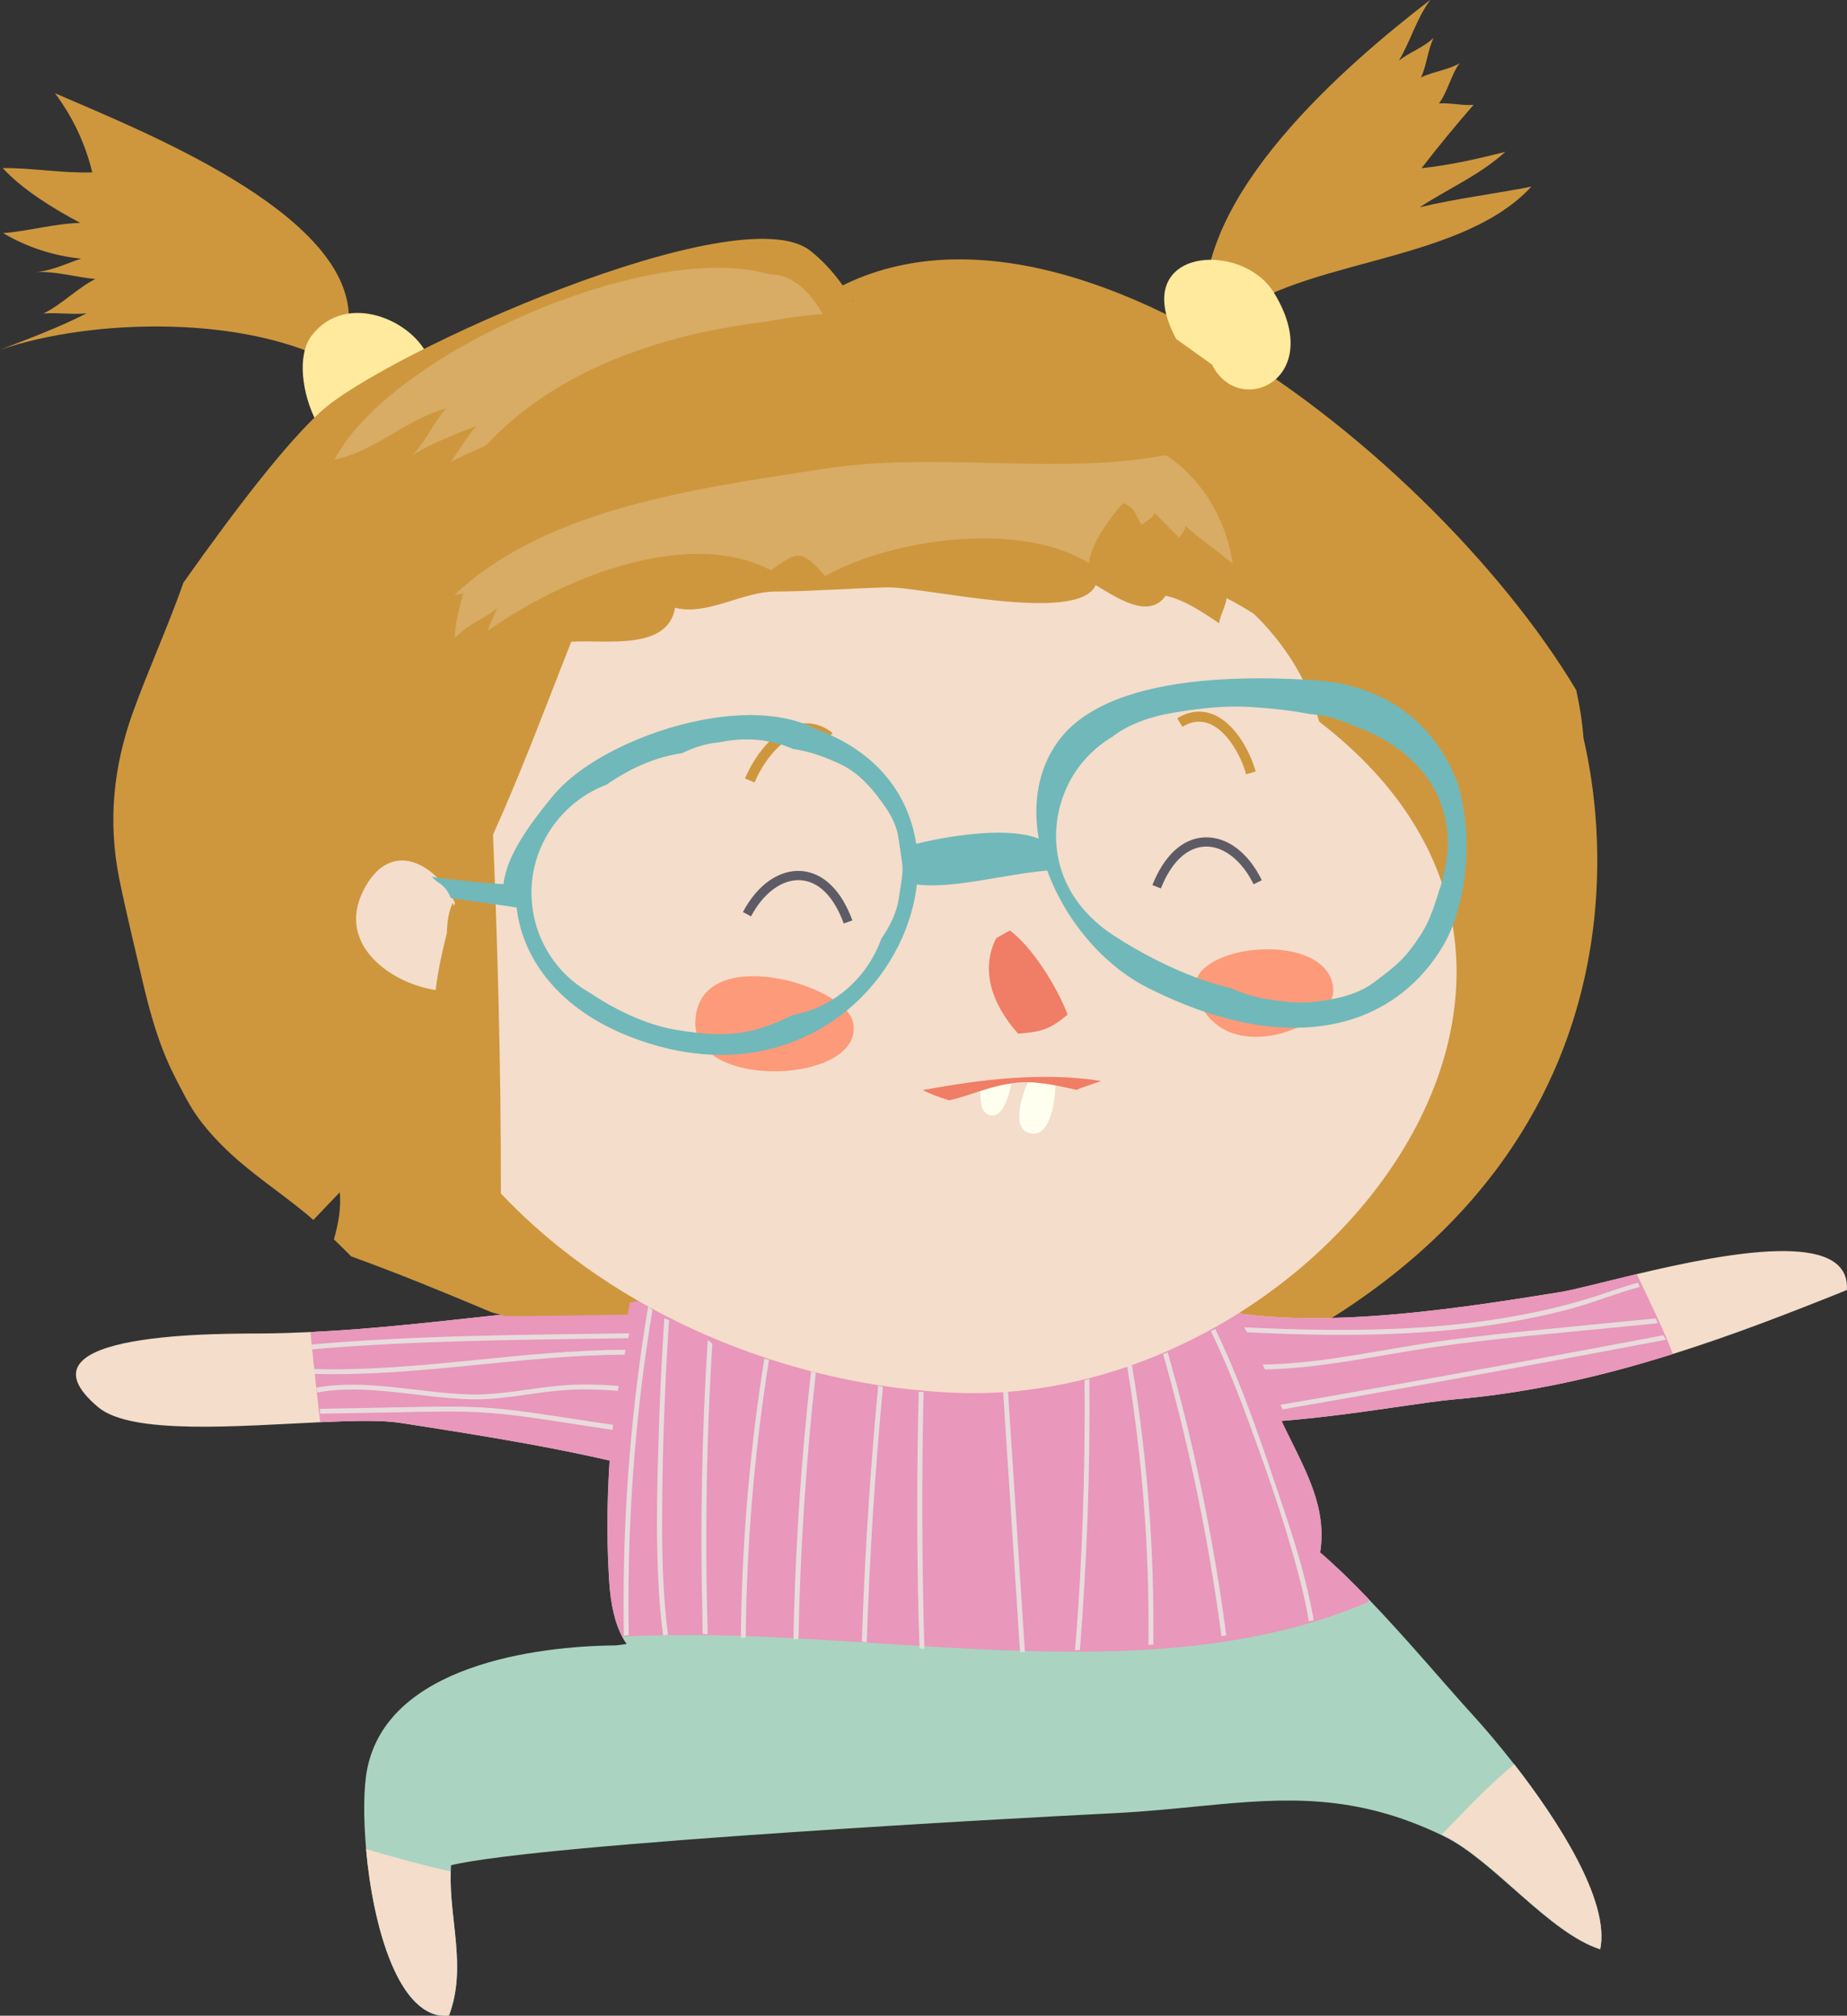
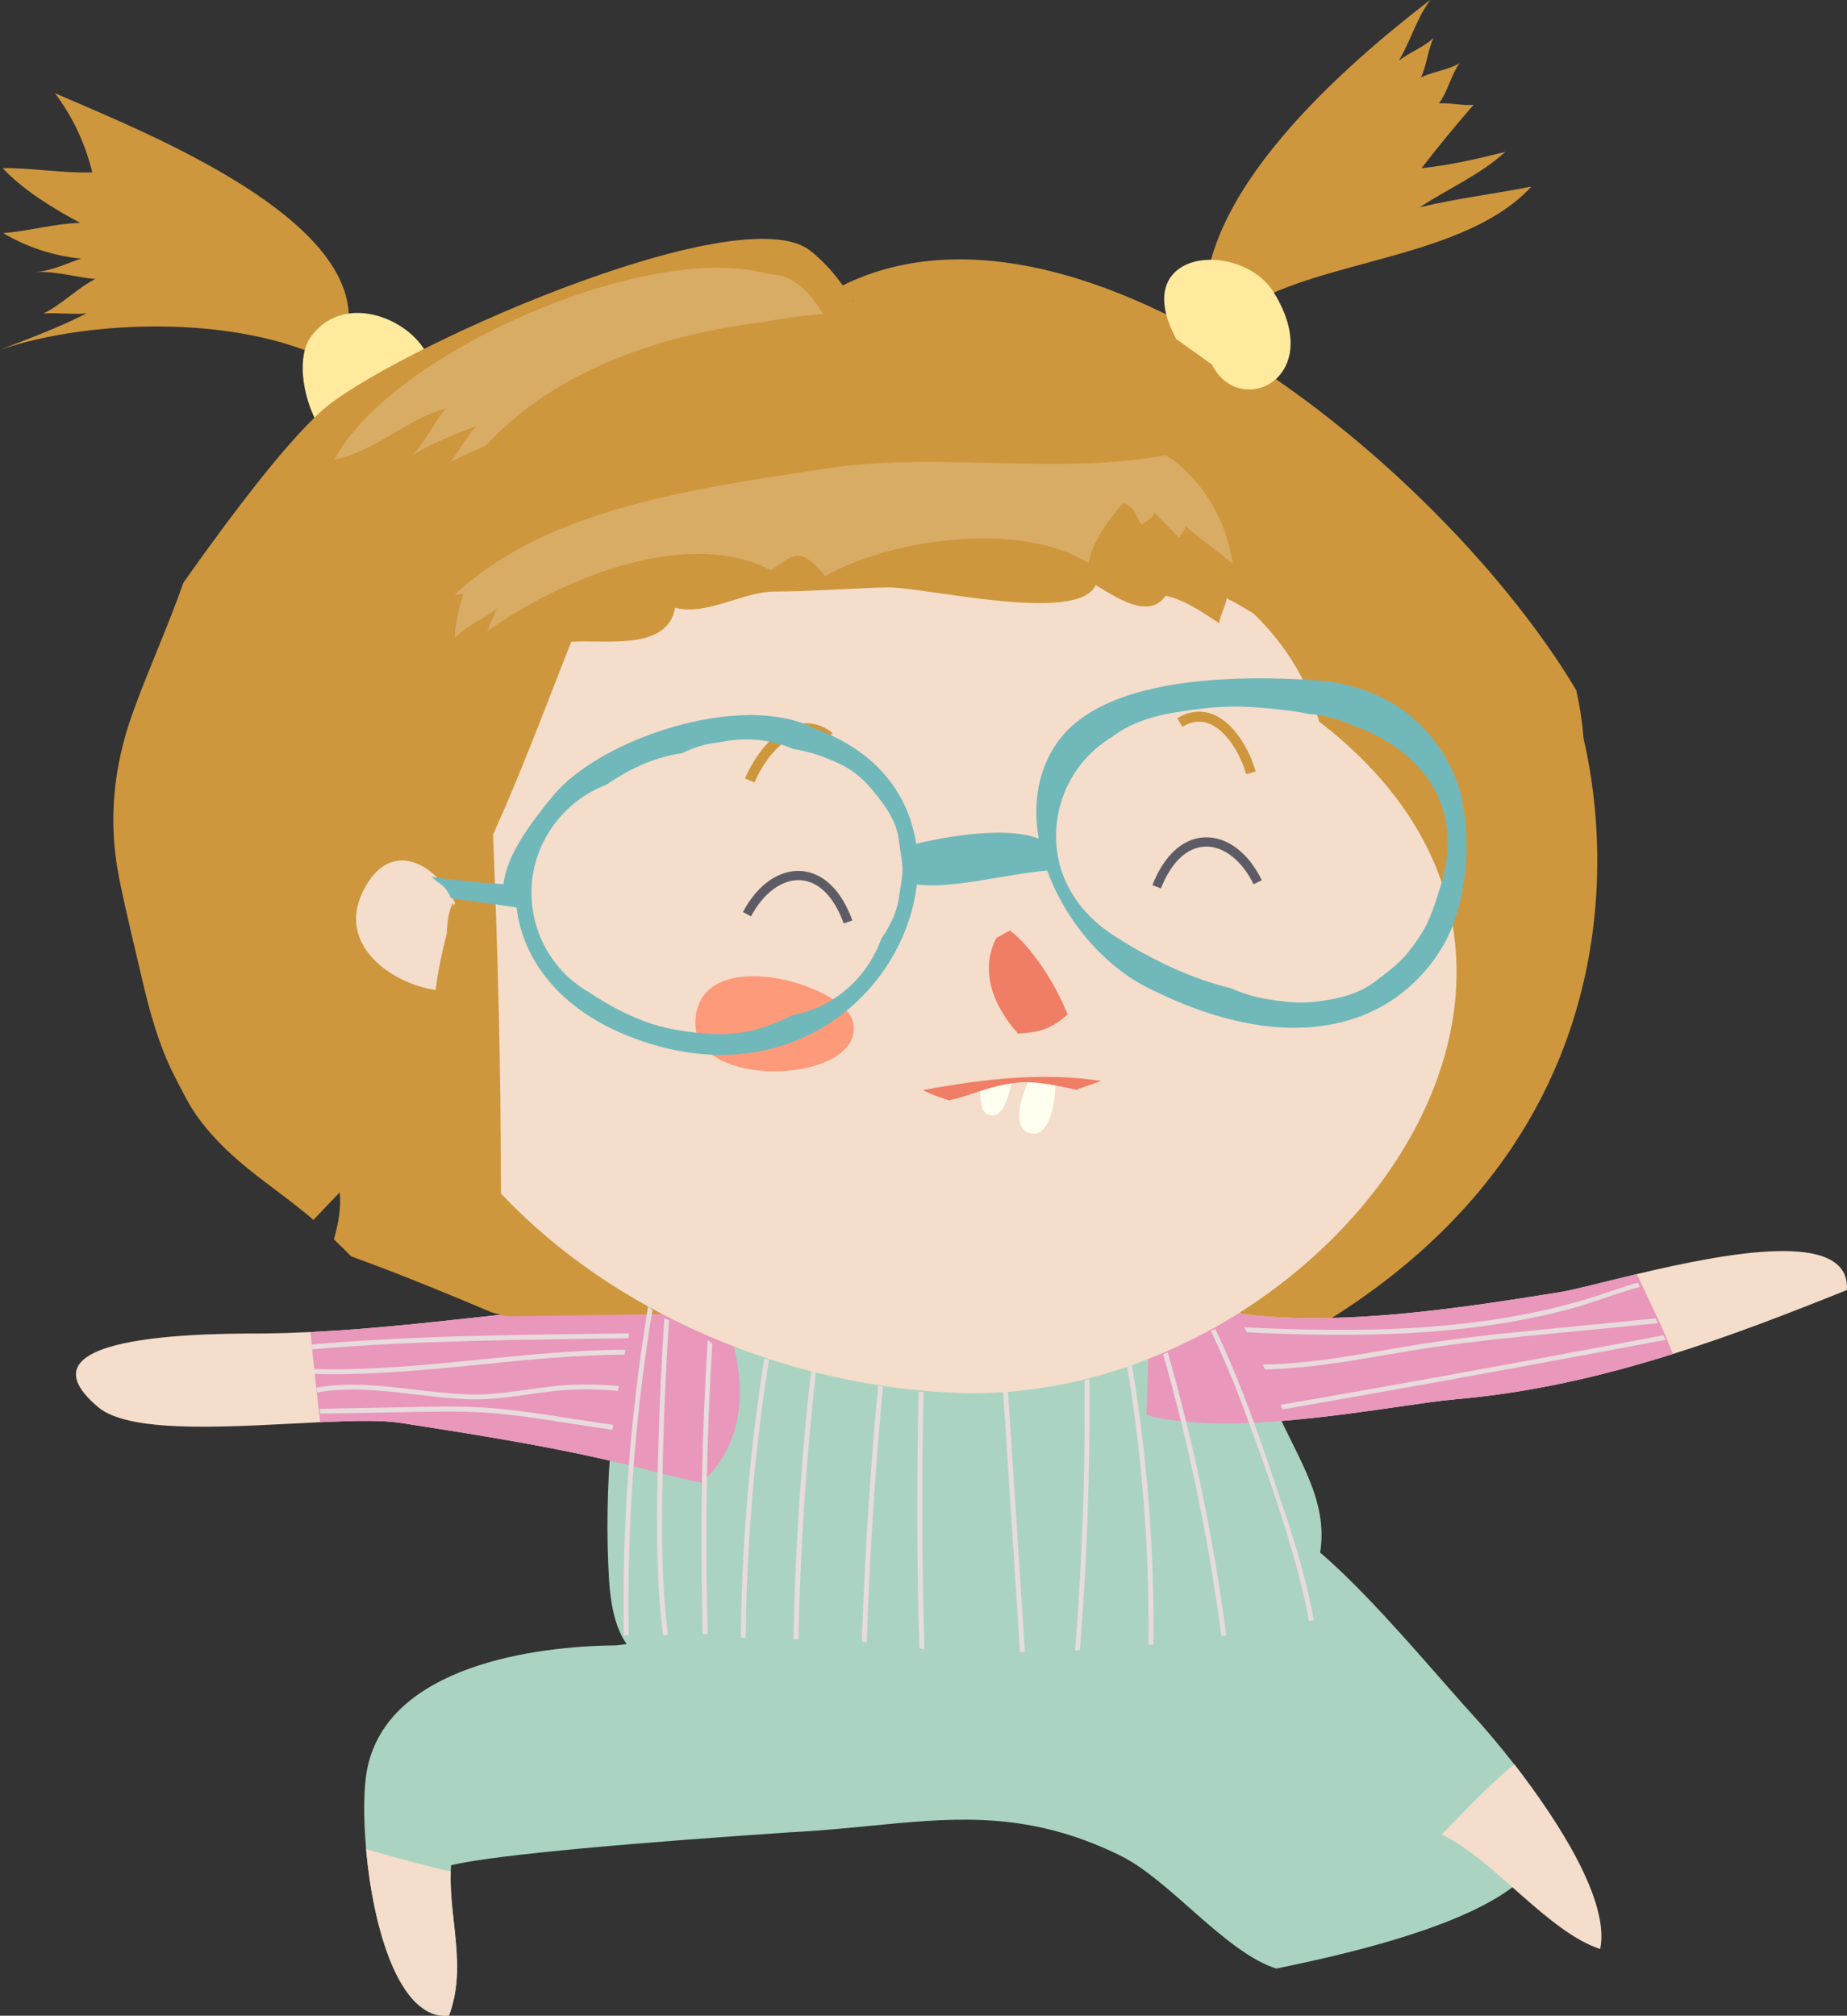
<svg xmlns="http://www.w3.org/2000/svg" version="1.1" x="0px" y="0px" viewBox="0 0 1323.1 1444.1" style="enable-background:new 0 0 1323.1 1444.1;" xml:space="preserve">
  <rect x="0" y="0" width="1323.1" height="1444.1" fill="#333333" stroke="none" />
  <style type="text/css">
	.st0{fill:#FFFFFF;}
	.st1{fill:#71B8BA;}
	.st2{fill:#E997BB;}
	.st3{fill:#F5AC52;}
	.st4{fill:#9DB868;}
	.st5{fill:#F5EA7A;}
	.st6{fill:#FF7C6D;}
	.st7{fill:#799977;}
	.st8{fill:#615E59;}
	.st9{fill:#FFD9B9;}
	.st10{fill:#F1D2C6;}
	.st11{fill:#E8B8AB;}
	.st12{fill:#FDAE95;}
	.st13{fill:#998776;}
	.st14{fill:#745866;}
	.st15{fill:#72635E;}
	.st16{fill:#F07D65;}
	.st17{fill:#F1CEB3;}
	.st18{fill:#4C4745;}
	.st19{fill:#F7C2B5;}
	.st20{fill:#EC939A;}
	.st21{fill:#FFB565;}
	.st22{fill:#FD9A7A;}
	.st23{fill:#F1CEB4;}
	.st24{fill:#E95351;}
	.st25{fill:#8B634F;}
	.st26{fill:#FCAEAE;}
	.st27{fill:#D9665C;}
	.st28{fill:#8C512A;}
	.st29{fill:#FFB491;}
	.st30{fill:#FEFBE5;}
	.st31{fill:#F9BF1C;}
	.st32{fill:#F87459;}
	.st33{fill:#FF968A;}
	.st34{fill:#8E675A;}
	.st35{fill:#F5AC95;}
	.st36{fill:#3E484A;}
	.st37{fill:#8DC6C8;}
	.st38{fill:#CE9374;}
	.st39{fill:#9F907E;}
	.st40{fill:#E8DBDC;}
	.st41{fill:#C46964;}
	.st42{fill:#3C363B;}
	.st43{fill:#B46964;}
	.st44{fill:#B96964;}
	.st45{fill:#F4F2EF;}
	.st46{fill:#CE973E;}
	.st47{fill:#F4DDCA;}
	.st48{fill:#AAD4C1;}
	.st49{fill:#FFEA9D;}
	.st50{fill:#D8AC65;}
	.st51{fill:#5D5C66;}
	.st52{fill:#FFFFEF;}
	.st53{fill:#EDACC9;}
	.st54{fill:#C6B391;}
	.st55{fill:#CCBF9E;}
	.st56{fill:#FFC5C2;}
	.st57{fill:#F9CBC1;}
	.st58{fill:#585A64;}
	.st59{fill:#F3977A;}
	.st60{fill:#F7EE95;}
</style>
  <g id="Layer_2">
</g>
  <g id="Layer_1">
    <g>
      <path class="st46" d="M557.9,237.1c161.7-157.2,466.1,81,571.2,257.3c0.1,0.5,0.2,1,0.3,1.3c0.6,2.9,1.2,5.9,1.8,8.9    c1.4,7.9,2.5,15.8,3.1,23.8c0.7,7.9,78.6,278.1-214.1,435.5c-19.2,10.3-43-7-64.6-8.1c17.1-142.6,137.7-320.1,43-434    c-51-61.4-134.7-130-206-140.5c-31.8-4.7-83.7-4.6-109.3-28c-26.6-24.2-21-65.1,17.3-57.9c-1.3-24.3-2.8-59.3,10.9-80.1    L557.9,237.1z" />
      <path class="st47" d="M502.8,1062.3c-14.3-3-26.5-6-34.8-8.2c-58.5-15.6-121.7-25.5-181-34.7c-13.4-2.1-34.1-1.6-57.6-0.5    c-58.8,2.7-135.3,9.3-159.1-10.8c-65.6-55.1,91.3-52.5,119.8-52.8c10.8-0.1,21.6-0.5,32.3-1c93-4.4,184.3-21.9,277.7-22.4    l19.7,9.5l138.2,66.5C673.4,1086.4,567.2,1075.5,502.8,1062.3z" />
      <path class="st47" d="M1323,924.2c-41.7,16.8-82.8,32.7-124.6,45.8c-50.4,15.9-101.8,27.8-156.1,32.5    c-42.8,3.7-155.4,28.2-221,11.4c-23.2-5.9-40.5-17.1-46.8-36l49-32.7l21.2-14.1c75.5,26.5,194.8,7.1,272.3-5.3    c10.3-1.6,31-7.2,55.5-13C1236.4,897.6,1325.9,880.3,1323,924.2z" />
-       <path class="st48" d="M1084.8,1264.1c-11.2-14.3-21.6-26.5-29-34.6c-19.6-21.4-48-55.4-76-84.5c-11.7-12.2-23.3-23.5-34.1-32.7    c5.9-37.6-15.8-66.7-31.8-103.3c-10.5-24-22-68.5-39.8-99.6c-9.9-17.4-21.8-30.6-36.5-33.6l-262.1,39l-124.3,18.5    c-11.7,64.8-19,131-14.9,198.5c1.1,18.2,4.4,31.5,9.5,41c1,1.8,2,3.5,3.1,5l-7.6,1c-57.2,0.4-163.8,14.4-178.3,88.8    c-2.5,12.6-2.8,33.9-0.7,57.4c4.9,55,23.2,122.3,59.3,119.3c13-34.4,0.2-68.3,1.3-103.3c0.1-1.5,0.1-3.1,0.2-4.7    c32.2-7.8,137.5-16.5,242.8-23.6c95.6-6.5,191.3-11.7,232.1-13.7c23.7-1.2,45.5-3.5,66.3-5.5c57-5.5,106.5-8.5,168.4,21.2    c0.7,0.3,1.3,0.6,2,1c35.2,17.2,74.9,69.1,111.6,80.9C1153.4,1362,1116.2,1304.4,1084.8,1264.1z" />
+       <path class="st48" d="M1084.8,1264.1c-11.2-14.3-21.6-26.5-29-34.6c-19.6-21.4-48-55.4-76-84.5c-11.7-12.2-23.3-23.5-34.1-32.7    c5.9-37.6-15.8-66.7-31.8-103.3c-10.5-24-22-68.5-39.8-99.6c-9.9-17.4-21.8-30.6-36.5-33.6l-262.1,39l-124.3,18.5    c-11.7,64.8-19,131-14.9,198.5c1.1,18.2,4.4,31.5,9.5,41c1,1.8,2,3.5,3.1,5l-7.6,1c-57.2,0.4-163.8,14.4-178.3,88.8    c-2.5,12.6-2.8,33.9-0.7,57.4c4.9,55,23.2,122.3,59.3,119.3c13-34.4,0.2-68.3,1.3-103.3c0.1-1.5,0.1-3.1,0.2-4.7    c32.2-7.8,137.5-16.5,242.8-23.6c23.7-1.2,45.5-3.5,66.3-5.5c57-5.5,106.5-8.5,168.4,21.2    c0.7,0.3,1.3,0.6,2,1c35.2,17.2,74.9,69.1,111.6,80.9C1153.4,1362,1116.2,1304.4,1084.8,1264.1z" />
      <path class="st47" d="M321.5,1444c-36.1,3-54.4-64.3-59.3-119.3c20,5.8,40.5,11.6,60.6,16C321.7,1375.7,334.6,1409.6,321.5,1444z" />
      <path class="st47" d="M1146.3,1396.3c-36.7-11.8-76.4-63.8-111.6-81c-0.7-0.3-1.4-0.7-2-1c16.3-16.5,33.9-35.7,52.1-50.3    C1116.2,1304.4,1153.4,1362.1,1146.3,1396.3z" />
      <path class="st2" d="M502.8,1062.3c-14.3-3-26.5-6-34.8-8.2c-58.5-15.6-121.7-25.5-181-34.7c-13.4-2.1-34.1-1.6-57.6-0.5    c-2.6-21.6-4.9-43.2-7-64.6c93-4.4,184.3-21.9,277.7-22.4l19.7,9.5c3.5,10.7,6.3,22.6,8.5,35.9    C534.3,1014.9,523.7,1042.3,502.8,1062.3z" />
      <path class="st2" d="M1198.4,970c-50.4,15.9-101.8,27.8-156.1,32.5c-42.8,3.7-155.4,28.2-221,11.4l2.2-68.7l21.2-14.1    c75.5,26.5,194.8,7.1,272.3-5.3c10.3-1.6,31-7.2,55.5-13C1181.5,931.8,1190.9,950.8,1198.4,970z" />
      <path class="st46" d="M39.4,66.8c12.7,17,21.7,36,26.7,56.7c-21.8,0.7-42.1-3.2-64.2-3.1c14.3,15.5,35.9,28.8,55.6,39.3    c-18.9,0.5-36.3,5.8-55.2,7.3C19,177,38.6,183.4,58.2,185.3c-8.4,2.5-20.2,8.6-32.8,9.7c13.6-1.1,31.1,4,42.9,4.9    c-12.8,6.4-24.3,18.5-37.2,24.7c10.3-0.8,20.6,0.9,30.9-0.1C42,234.7,21,242.5,0,250.6c66.4-22.8,178.6-25.4,243.5,12l6.4-34.8    C250.1,151.7,98.7,92.7,39.4,66.8z" />
      <path class="st46" d="M1017,148.5c20.6-13.5,43.3-23.2,61.3-39.7c-19.7,5-39.9,9.6-60,11.7c12.3-15.9,24.8-31.1,37.3-45.4    c-7,0.8-16.9-1.6-24.8-1c6-7.8,9.3-21.9,14.8-28.8c-8,4.8-19.2,6-27.7,10.2c4-8.1,4.9-19.9,9.1-28.4c-7.4,7.1-17.5,10.4-24.9,16.3    c8.7-14.6,12.4-29.8,22.6-43.6c-61.1,47.1-170.2,140.9-161.2,228.4l11.5,6c46.4-49.3,168.7-42.6,222-100.5    C1070.7,138.9,1043.2,142.2,1017,148.5z" />
      <path class="st49" d="M307.1,256.5c-10.8-27.1-59.3-48.3-83.9-16c-21.3,27.9,15,111.6,48.2,77.6L307.1,256.5z" />
      <path class="st46" d="M95.4,509.8c11.3-31.2,25.1-61.2,36-92.4c39.1-55.3,74.2-100.4,98.5-122.6    c45.3-41.5,299.2-155.5,350.5-115.2c32.6,25.6,50.1,72.6,60.4,111.1c0.8-2,2.3-3,4.5-3C592.2,352.7,526.9,412,470.1,473.5    c-54.3,58.7-75.2,110.9-99.7,182c-29.5,86.1,113.2,154.9,83,240.9c-4,11.4,75.9,31.4,66.2,45c-8.1-1-149.4,2-157.6,1.4    c-3.2-0.8-6.5-1.7-9.7-2.6c-33.3-14-66.7-27.8-100.7-40.1c-4.1-4.1-8.2-8.2-12.4-12.2c3.4-11.8,5.2-23.1,4.2-33.7    c-6.2,6.4-12.5,13-18.9,19.8c-2.5-2.2-5-4.4-7.7-6.5c-17-13.8-35.4-26-51.5-40.9c-8.3-7.7-16.1-16-22.8-25.1    c-7.1-9.6-12.2-20.3-17.6-30.8c-11.1-21.8-17.6-45.5-23.1-69.2c-5.6-24.1-11.6-48.3-16.5-72.6C77.2,588,81.3,548.7,95.4,509.8z" />
-       <path class="st2" d="M980.3,1147.6c-159.7,68.8-361,15.3-534.5,25c-5.1-9.5-8.4-22.8-9.5-41c-4.2-67.4,3.2-133.6,14.9-198.5    l124.3-18.5c91.8,7.8,194.6-5.5,276-5.6c8.3,0,15.8,0.1,22.6,0.3c17.8,31.1,29.3,75.7,39.8,99.6c16,36.6,37.7,65.8,31.8,103.3    c10.8,9.2,22.4,20.5,34.1,32.7C980,1145.9,980.2,1146.7,980.3,1147.6z" />
      <path class="st49" d="M842.6,242.9c-35.1-65.2,46.6-71.4,70-33.2c37.9,61.8-25,90.6-44.4,51.5L842.6,242.9z" />
      <path class="st47" d="M945,517c-41.5-148.3-271.3-179.9-388.4-171.2c-36.4,2.7-69.9,2.3-100.1,5.6    c-40,79.6-66.7,165.5-103.3,246.5c3.3,83.1,5.7,164.4,5.6,257.1C440.5,941.7,565,993.4,686,997.9    C938.6,1007.2,1186.4,702.6,945,517z" />
      <path class="st28" d="M601.3,244.7c0,0.1,0,0.3,0,0.4C601.3,245.1,601.3,244.9,601.3,244.7z" />
      <path class="st28" d="M601.4,244.5c0.1-0.1,0.1-0.2,0.1,0C601.5,244.5,601.4,244.5,601.4,244.5z" />
      <path class="st46" d="M855.3,334.3c32.1,8.7,56.6,84.7,62.2,117c-13.5-7.5-25.8-16.3-38.8-22.7c-0.7,5.6-4.7,12.3-5.4,17.9    c-10.8-7.2-24.5-16.8-38.3-19.7c-12,17.4-35.4,1.1-50.1-7.6c-12.7,28.4-124.2,0.8-150.1,1.6c-27.1,0.8-54.9,2.9-79.9,3    c-22.9,0.1-48.6,17.5-71.3,11.6c-5.5,33.2-56.8,21.5-78.5,24.8c-31,4.7-66,14.2-75.9,48c-13.9-40.6,14.2-105.8,29.7-146.1    c25.6-66.4,63.9-75.7,134.3-82.1c75.6-6.9,169.7-10.3,243,10.1c34,9.4,99.7,23,121.4,52.8L855.3,334.3z" />
      <path class="st47" d="M259.9,638.8c19.3-39.6,52.7-19.9,66,8c-0.2,0.8-0.4,1.5-0.6,2.3l-0.9-2.3c-3.1,6.1-4,13.6-4.3,21.7    c-3.4,13.5-6.4,27-8,40.8C280.7,704.7,241.2,677.3,259.9,638.8z" />
      <g>
        <path class="st50" d="M325.6,426.2c1.1-0.1,2.1-0.3,3.2-0.5c1.1-0.2,2.1-0.4,3.2-0.7c-1.3,4.1-3.2,11-4.5,17.7     c-1.1,5.4-1.8,10.7-1.5,14.3c0.1-0.1,0.2-0.3,0.4-0.4c0.6-0.6,1.1-1.2,1.7-1.7c8.8-8.4,20.3-12.4,28.1-19.3     c-2.1,5-5.1,11.1-7.1,16.6c21.5-15.4,49.9-31.1,80.1-41.8c36.9-13.1,76.5-18.8,109.3-7.7c4.8,1.6,9.4,3.6,13.9,5.9     c19.3-14.5,22.3-14.6,38.7,4.1c30.4-17.1,78.7-28.6,122.4-26.8c25.1,1,48.6,6.4,66.4,17.5c1.7-9.3,6.2-18.2,11.7-26.4     c3.9-5.9,8.4-11.4,12.9-16.6c9.6,4,8,7.5,13.2,15.4c-0.2,0.2,9.9-5.7,9.1-8.6c3.9,3.8,15.3,15.6,17.9,17.9c0.1-0.2,4.3-5,4.6-8.2     c10.3,9.4,24.2,18.6,33.8,27.1c-8.5-55.7-48-77.9-48-77.9c-74,13.9-153.3-0.9-230.1,7.8c-5,0.6-10,1.2-15,2     c-6,0.9-12,1.9-18.2,2.8c-18.3,2.8-37.4,5.8-56.8,9.3c-21.3,3.9-42.9,8.5-64.1,14.3c-41.1,11.3-80.3,27.4-112,52.4     c-3.4,2.7-6.8,5.5-10,8.4C327.9,424.1,326.8,425.1,325.6,426.2z M825.8,365.9c0,0-0.1,0-0.1,0     C825.6,365.7,825.6,365.8,825.8,365.9z" />
      </g>
      <path class="st50" d="M348.4,319c35.9-39.4,87.2-63.7,138-76.9c20-5.2,40.4-9,61.1-11.5c13.8-2.6,27.8-4.5,41.8-5.7    c-9-16.2-22.1-28.6-38.4-28.4c-85.5-25.1-271.4,56.3-311.2,132.7c29.4-6,50.9-28.7,79.8-36.6c-8.9,10.3-14.2,23.2-23.9,33.4    c12.9-8.3,32.7-15.8,45.8-20.9c-7.5,8.1-12.1,17.5-18.6,25.7C331.3,326.7,339.8,322.8,348.4,319z" />
      <g>
        <g>
          <g>
            <path class="st46" d="M892.7,554.7l6.8-2c-4.3-15.1-15-34.8-30.8-41c-8.3-3.2-17.1-2.3-25.4,2.9l3.7,6.1       c6.4-4,12.9-4.7,19.1-2.3C878.6,523.3,888.5,540.1,892.7,554.7z" />
          </g>
          <g>
            <g>
              <path class="st51" d="M595.7,634.5c-6.3-6.3-13.6-9.9-21.7-10.5c-15.9-1.1-31.5,9.9-41.8,29.4l5.8,3.1        c8.9-16.9,22.5-26.8,35.6-25.9c13,0.9,23.9,11.9,30.8,31l6.2-2.2C606.7,648.8,601.7,640.4,595.7,634.5z" />
            </g>
          </g>
          <path class="st16" d="M723.4,666.6c15.3,11.3,32.9,38.4,41.4,60.3c-12.5,10.4-19,12.5-35.5,13.6c-19.7-22-26.8-46.8-15.6-68.4      L723.4,666.6z" />
-           <path class="st22" d="M857.3,714.2c-14.7-38.3,96.9-50.4,97.8-4.5C955.6,734.2,877.8,767.8,857.3,714.2z" />
          <path class="st22" d="M611.1,732.5c9,43.5-113.6,49.7-113,0.2C499,674.3,605.4,704.8,611.1,732.5z" />
        </g>
      </g>
      <g>
        <path class="st46" d="M540.5,560.6l-6.8-2.9c6.3-15,19.7-34.1,36.8-38.6c9-2.3,17.9-0.3,25.9,6l-4.6,5.8     c-6.2-4.8-12.7-6.4-19.5-4.7C558.8,529.9,546.6,546.1,540.5,560.6z" />
      </g>
      <path class="st51" d="M841,609.7c6.5-6.1,13.9-9.5,22-9.8c15.9-0.6,31.2,10.8,40.9,30.7l-5.9,2.9c-8.4-17.2-21.7-27.5-34.7-27    c-13,0.5-24.3,11.2-31.7,30l-6.1-2.4C829.6,623.7,834.9,615.5,841,609.7z" />
      <path class="st52" d="M724.5,776.4c-2,9.2-6.5,26.3-16.5,22.2c-6.4-2.6-5.3-12.6-6.1-19.2C709.3,778.2,716.9,777.2,724.5,776.4z" />
      <path class="st52" d="M756,774c0.5,16.4-4.5,42.6-19.1,37.6c-11.9-4.1-5.7-24.9-0.5-36.4L756,774z" />
      <path class="st1" d="M309.1,628.1c1.4,1.2,2.8,2.5,4.2,3.7c0.4,0.3,0.9,0.5,1.3,0.8c1.1,0.7,2.1,1.5,3,2.4    c2.4,2.3,4.2,5.2,5.3,8.4c0.4,0.1,0.8,0.1,1.2,0.2c12,1.7,22.6,3.2,30.8,4.3c5.5,0.8,9.9,1.4,12.8,1.9c1,0.1,1.8,0.3,2.4,0.4    c3.8,33.5,25.6,64.9,64.5,85c4.9,2.5,10,4.9,15.4,7c21.1,8.4,41.2,12.6,59.9,13.4c24.5,1.1,46.8-3.7,66.2-12.6    c11-5,21.1-11.4,30.2-18.8c28.7-23.4,46.7-57,50.5-90.6c24.7,3.6,64.3-7.6,93.4-9.9c12.8,35.3,39.9,67.8,72.1,84    c14,7,27.4,12.7,40.1,17c19.5,6.6,37.6,10.2,54.2,11.3c4.3,0.3,8.5,0.4,12.6,0.3c30.5-0.4,55.5-9.7,74.7-24.6    c12.8-9.9,23.1-22.2,30.9-35.9c2-3.6,3.9-7.7,5.7-12.3c9.8-25.3,14.7-64.3,4.1-101.1c-14.3-39.9-48.4-71.8-103.4-75.1    c-2.5-0.2-5.3-0.3-8.2-0.5c-17.4-0.9-41.2-1.5-66.1,0.5c-42.4,3.4-87.8,14.3-109.2,44.2c-14.4,20-17.9,44.7-13.6,69.4    c-19.4-8.1-57.5-3.7-87.8,3.6c-4.8-31.8-24-60.8-61.2-77.8c-3.4-1.6-7.1-3.1-10.8-4.4c-2.7-1.4-5.5-2.7-8.4-3.8    c-9.3-3.5-19.7-5.4-31-6c-2-0.1-4.1-0.2-6.1-0.2c-0.7-0.1-1.4-0.2-2.1-0.2l0.3,0.2c-30.6,0.1-65.2,9.5-93.6,23.4    c-12.4,6-23.6,13-32.8,20.4c-5.4,4.3-10.1,8.9-14,13.5c-15.8,19-33.8,43-35.9,63.8c-1.9-0.1-4.1-0.2-6.5-0.4    c-9.4-0.6-22.6-2-36.9-3.7c-1.5-0.2-3-0.3-4.5-0.5C311.7,628.4,310.4,628.3,309.1,628.1z M756.5,598.8c0.1-14.5,3.7-28,10.7-40.7    c7.2-12.6,17-22.6,29.4-30.1c12.1-9.5,28.7-14.9,43.9-17.4c15-2.5,29.7-4.4,44.6-4.4c3.5,0,6.9,0.1,10.4,0.3c1,0.1,1.9,0.1,3,0.2    c12.9,0.8,26.5,2.3,40,4.9c1.7,0.1,3.3,0.3,5,0.5c8.3,1.1,16.6,3.5,24.5,7.2c9.8,3.4,19.1,7.7,27.5,13.1c1,0.6,2,1.3,2.9,1.9    c17.3,11.8,30.1,27.1,35.8,47.8c3.9,14.1,3.9,28.9,0.2,42.9c-0.4,2.4-1,4.8-1.6,7.2c-0.7,2.5-1.5,5-2.4,7.4    c-0.1,0.4-0.2,0.7-0.3,1.1c-2.3,7.4-4.8,14.9-8.3,21.9c-1.2,2.3-2.4,4.5-3.8,6.7c-11.4,17.6-17.1,21.9-33.9,34.6    c-7.7,5.8-17.7,9.4-27.3,11.4c-1.1,0.2-2.1,0.4-3.1,0.6c-12.9,2.5-21.5,2.9-32.1,1.8c-4.7-0.5-9.7-1.2-15.7-2.2    c-0.6-0.1-1.3-0.2-1.9-0.4c-7.7-1.5-15.2-4-22.5-7.2c-1.6-0.4-3.3-0.8-4.8-1.2c-6.4-1.7-12.8-3.8-19.2-6.1    c-20.8-7.7-41-18.3-59.3-30.1C773.1,654.3,756.5,629.5,756.5,598.8z M434.4,562.2c5.1-3.5,10.4-6.8,15.8-9.7    c11-5.8,22.6-10.2,35.2-12.4c1.1-0.2,2.2-0.3,3.3-0.5c8.5-4.3,17.7-7,27.2-7.9c2.9-0.6,5.7-1.1,8.6-1.4c8.8-1,17.8-0.8,26.6,1    c2.6,0.5,5.2,1.2,7.8,1.9c0.2,0.1,0.5,0.1,0.7,0.2c3,0.9,5.8,2,8.7,3.2c11.8,1.7,23.1,5.8,34.2,11.1c13.8,6.6,23.7,18.8,32.1,31    c4.3,6.3,8,14,9,21.6c3.7,25.9,4.1,18.5,0.1,44.2c-1.4,9.3-6.2,19.1-12.3,27.9c-6.6,18.3-18.9,33.6-34.8,43.6    c-4.9,3.1-10.1,5.7-15.6,7.6c-4.2,1.5-8.5,2.7-13,3.5c-7.1,3.7-14.7,6.8-23,9.5c-15.4,4.9-30.7,5-46,3.3c-5-0.6-10.1-1.3-15.2-2.2    c-14.4-2.4-28.7-8-42.1-15c-6.8-3.6-13.3-7.5-19.4-11.6c-12.6-7.2-22.6-17-30-29.4c-7.7-13-11.5-27.1-11.6-42.2    C380.7,605,402.7,574.2,434.4,562.2z" />
      <path class="st16" d="M677.8,787.6c-5.8-1.8-11.4-4-16.8-6.6c43-8,86.1-13,127.8-6.6c-4.4,1.7-8.9,3.1-14,4.9    c-1.2,0.4-2.3,0.9-3.4,1.5c-15.2-3.3-30.5-6.8-44.7-5c-18.1,2.3-32,9.2-46.7,12.5C679.3,788.1,678.6,787.8,677.8,787.6z" />
      <g>
        <g>
          <path class="st40" d="M475,1171.6c1.2-0.1,2.4-0.2,3.5-0.3c-3.3-26-4.2-52.3-4.2-78.5c0-41.5,1.3-83.1,3.6-124.6      c0.4-7.5,0.9-15,1.4-22.4c-1.2-0.4-2.3-0.8-3.4-1.4c-1.7,26.4-3.1,52.9-3.9,79.4c-1.3,41.5-2.5,83.3,0.6,124.8      C473.2,1156.3,474,1163.9,475,1171.6z" />
        </g>
        <g>
          <path class="st40" d="M503.3,1170.6c1.2,0.1,2.4,0.1,3.6,0.2c0-2.6-0.1-5.1-0.1-7.6c-0.6-21.1-0.9-42.2-0.8-63.4      c0-43,1.3-86,3.8-129c0.2-2.7,0.3-5.4,0.5-8.1c-0.9-0.6-1.7-1.3-2.5-2.1c-0.3-0.2-0.5-0.5-0.8-0.7      c-4.2,66.1-5.5,132.5-3.8,198.7C503.3,1162.6,503.3,1166.6,503.3,1170.6z" />
        </g>
        <g>
          <path class="st40" d="M533.5,1173.2c0.2,0,0.5,0,0.7,0c0.6-66.7,6.2-133.3,16.7-199.2c-1.2-0.1-2.3-0.3-3.4-0.6      c-9.8,61.7-15.4,124.1-16.6,186.6c-0.1,4.4-0.1,8.9-0.2,13.3H533.5z" />
        </g>
        <g>
          <path class="st40" d="M572,1174.3c1.2-63.8,5.4-127.5,12.4-190.9c-1.1-0.2-2.3-0.6-3.4-1c-6.6,58.8-10.7,117.9-12.3,177.1      c-0.1,5-0.2,9.9-0.3,14.9C569.7,1174.3,570.9,1174.3,572,1174.3z" />
        </g>
        <g>
          <path class="st40" d="M620.9,1176.6c2-61.2,5.9-122.2,11.6-183.2c-1.2-0.1-2.3-0.4-3.4-0.7c-5.4,57.2-9.2,114.5-11.3,171.9      c-0.1,3.8-0.3,7.7-0.4,11.5C618.6,1176.3,619.8,1176.4,620.9,1176.6z" />
        </g>
        <g>
          <path class="st40" d="M658.7,1181c1.2,0.1,2.4,0.3,3.5,0.4c-1.8-61.4-2-122.9-0.6-184.3c-1.2,0-2.3,0.1-3.5,0      c-1.3,54-1.4,107.9-0.1,161.9C658.3,1166.3,658.5,1173.7,658.7,1181z" />
        </g>
        <g>
          <path class="st40" d="M730.7,1183.7c1.2,0,2.3-0.1,3.5-0.1c-4-62.2-8.1-124.4-12.1-186.6c-1.2,0.1-2.3,0.1-3.5,0.1      c3.7,56.5,7.3,112.9,11,169.4C729.9,1172.3,730.3,1178,730.7,1183.7z" />
        </g>
        <g>
          <path class="st40" d="M770.1,1182.3c1.2-0.1,2.3-0.1,3.5-0.2c5.1-64.6,7.4-129.5,6.8-194.3c-1.2,0.4-2.3,0.7-3.5,1      c0.5,53.3-0.9,106.6-4.3,159.8C771.9,1159.9,771,1171.1,770.1,1182.3z" />
        </g>
        <g>
          <path class="st40" d="M822.7,1178.5c1.2-0.1,2.3-0.2,3.5-0.3c0.8-67.1-4.3-134.3-15.4-200.6c-0.1,0-0.3,0.1-0.4,0.1      c-1,0.2-2.1,0.3-3.1,0.4c9.2,55.3,14.4,111.3,15.3,167.5C822.8,1156.5,822.8,1167.5,822.7,1178.5z" />
        </g>
        <g>
          <path class="st40" d="M875,1172.2c1.1-0.2,2.3-0.3,3.4-0.5c0-0.1,0-0.2,0-0.2c-2.8-21.8-6.2-43.5-10.1-65.2      c-7.9-44.4-18-88.5-30.2-131.9c-0.5-1.8-1-3.6-1.6-5.5c-1.1,0.4-2.2,0.8-3.3,1.2c17.2,60.4,30.3,122,39.3,184.2      C873.4,1160.4,874.2,1166.3,875,1172.2z" />
        </g>
        <g>
          <path class="st40" d="M930.3,1128.3c2.9,11,5.4,22,7.3,33.2c1.2-0.3,2.3-0.5,3.5-0.8c-0.7-4-1.5-7.9-2.3-11.8      c-4.9-23.6-12.1-46.7-19.8-69.5c-13.9-41.4-27.7-83.2-46.3-122.8c-0.7-1.5-1.4-3-2.1-4.5c-1.1,0.5-2.1,1-3.2,1.5      c8.2,16.8,15.4,34.2,22.1,51.7C904.6,1045.6,919.3,1086.7,930.3,1128.3z" />
        </g>
        <g>
          <path class="st40" d="M450,958.7c0.3-1.2,0.6-2.3,0.8-3.5c-75.8,1.1-151.9,1.4-227.4,8c0.1,1.2,0.1,2.3,0,3.5      C298.7,960.2,374.5,959.9,450,958.7z" />
        </g>
        <g>
          <path class="st40" d="M447.4,970.5c0.2-1.2,0.5-2.3,0.7-3.5c-74.7,0.2-148.8,15.9-223.7,13.8c0.2,1.2,0.4,2.3,0.6,3.5      C299.4,986.4,373.2,970.9,447.4,970.5z" />
        </g>
        <g>
          <path class="st40" d="M443.2,992.9c-12.8-1-25.7-1.4-38.6-0.5c-22.8,1.6-44.9,7.2-67.9,6.6c-36.5-1-73.8-11.3-110.1-4.9      c0.2,1.2,0.4,2.3,0.6,3.5c36.7-6.6,74.6,4.3,111.6,4.9c22.2,0.4,43.7-5.1,65.8-6.6c12.7-0.9,25.4-0.5,38,0.5      C442.9,995.2,443,994.1,443.2,992.9z" />
        </g>
        <g>
          <path class="st40" d="M439.1,1021.9c0.1-0.4,0.1-0.7,0.2-1.1c-6.3-0.9-12.5-1.9-18.8-2.8c-22.2-3.3-44.5-7.2-66.9-9.1      c-22.4-1.9-44.8-1.1-67.2-0.7c-19.1,0.4-38.2,0.7-57.4,1.1c0.1,1.2,0.3,2.3,0.4,3.5c18.6-0.3,37.2-0.7,55.8-1      c22-0.4,44.1-1.2,66.1,0.5c22.9,1.8,45.6,5.8,68.3,9.2c6.4,1,12.8,1.9,19.2,2.9C438.8,1023.5,439,1022.7,439.1,1021.9z" />
        </g>
        <g>
          <path class="st40" d="M1173.3,918.9c-11.9,3.3-23.6,7.8-35.4,11.4c-20.4,6.2-41.2,10.8-62.2,14.2c-42.4,6.9-85.6,8.7-128.5,8.2      c-18.7-0.2-37.3-0.9-55.9-1.8c0.7,1.2,1.4,2.4,2,3.6c78,3.8,157.2,3.3,233-17.2c16.1-4.4,32-11,48.3-15.3      C1174.2,920.9,1173.8,919.9,1173.3,918.9z" />
        </g>
        <g>
          <path class="st40" d="M1186.2,944.5c-33.4,3.3-66.8,6.5-100.2,9.9c-21.4,2.2-42.9,4.6-64.2,7.9c-21.3,3.3-42.4,7.3-63.7,10.5      c-17.7,2.6-35.6,4.5-53.5,4.8c0.5,1.2,1,2.3,1.5,3.5c34.7-0.7,69-7.5,103.2-13.2c43.9-7.3,88.3-11.1,132.5-15.4      c15.2-1.5,30.5-3,45.7-4.5C1187.1,946.8,1186.6,945.6,1186.2,944.5z" />
        </g>
        <g>
          <path class="st40" d="M1191.6,956.6c-72.4,13.7-144.9,27.1-217.5,39.9c-18.9,3.4-37.9,6.7-56.8,9.9c0.5,1.1,1,2.2,1.5,3.3      c75-13,149.9-26.5,224.7-40.5c16.6-3.1,33.3-6.3,49.9-9.4C1192.7,958.7,1192.1,957.7,1191.6,956.6z" />
        </g>
        <g>
          <path class="st40" d="M450.4,1171.5c-1.2-68.9,3-137.8,12.8-206c1.3-9,2.7-18,4.2-27c-1.1-0.9-2.1-1.8-3.1-2.7      c-11.7,70.6-17.7,142-17.6,213.6c0,7.5,0.1,15,0.2,22.5C448,1171.8,449.2,1171.6,450.4,1171.5z" />
        </g>
      </g>
    </g>
  </g>
</svg>